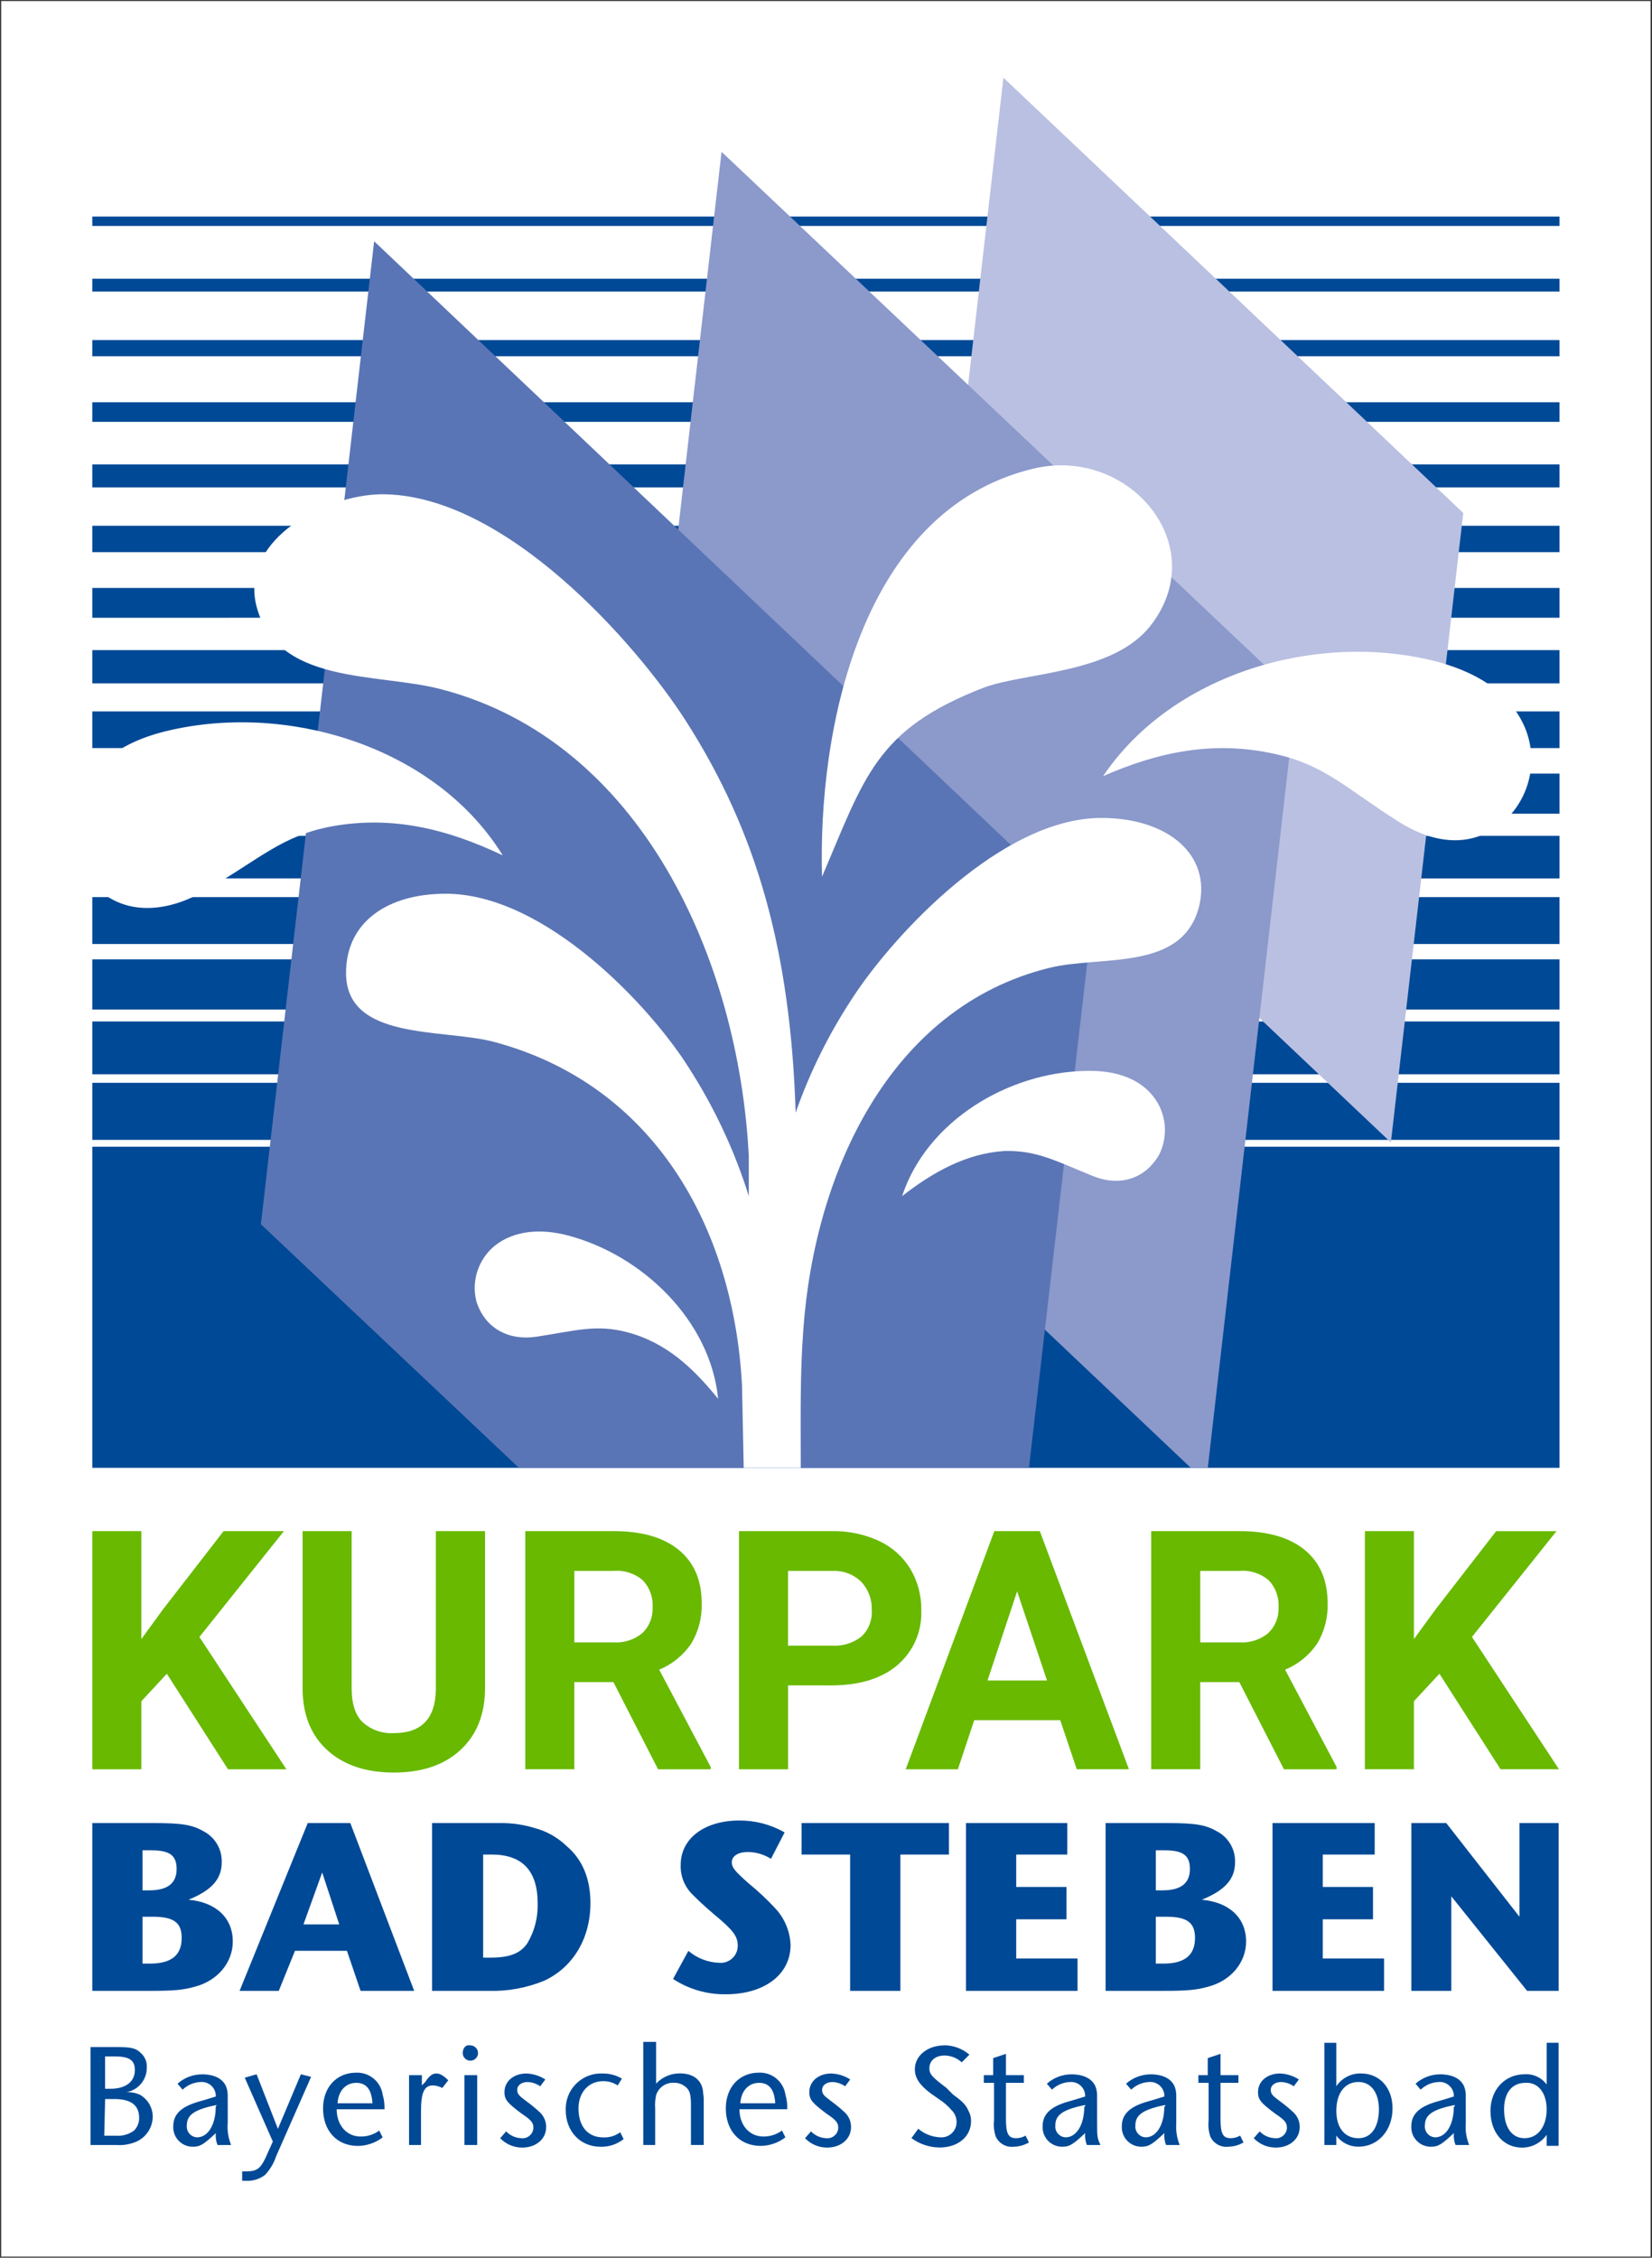
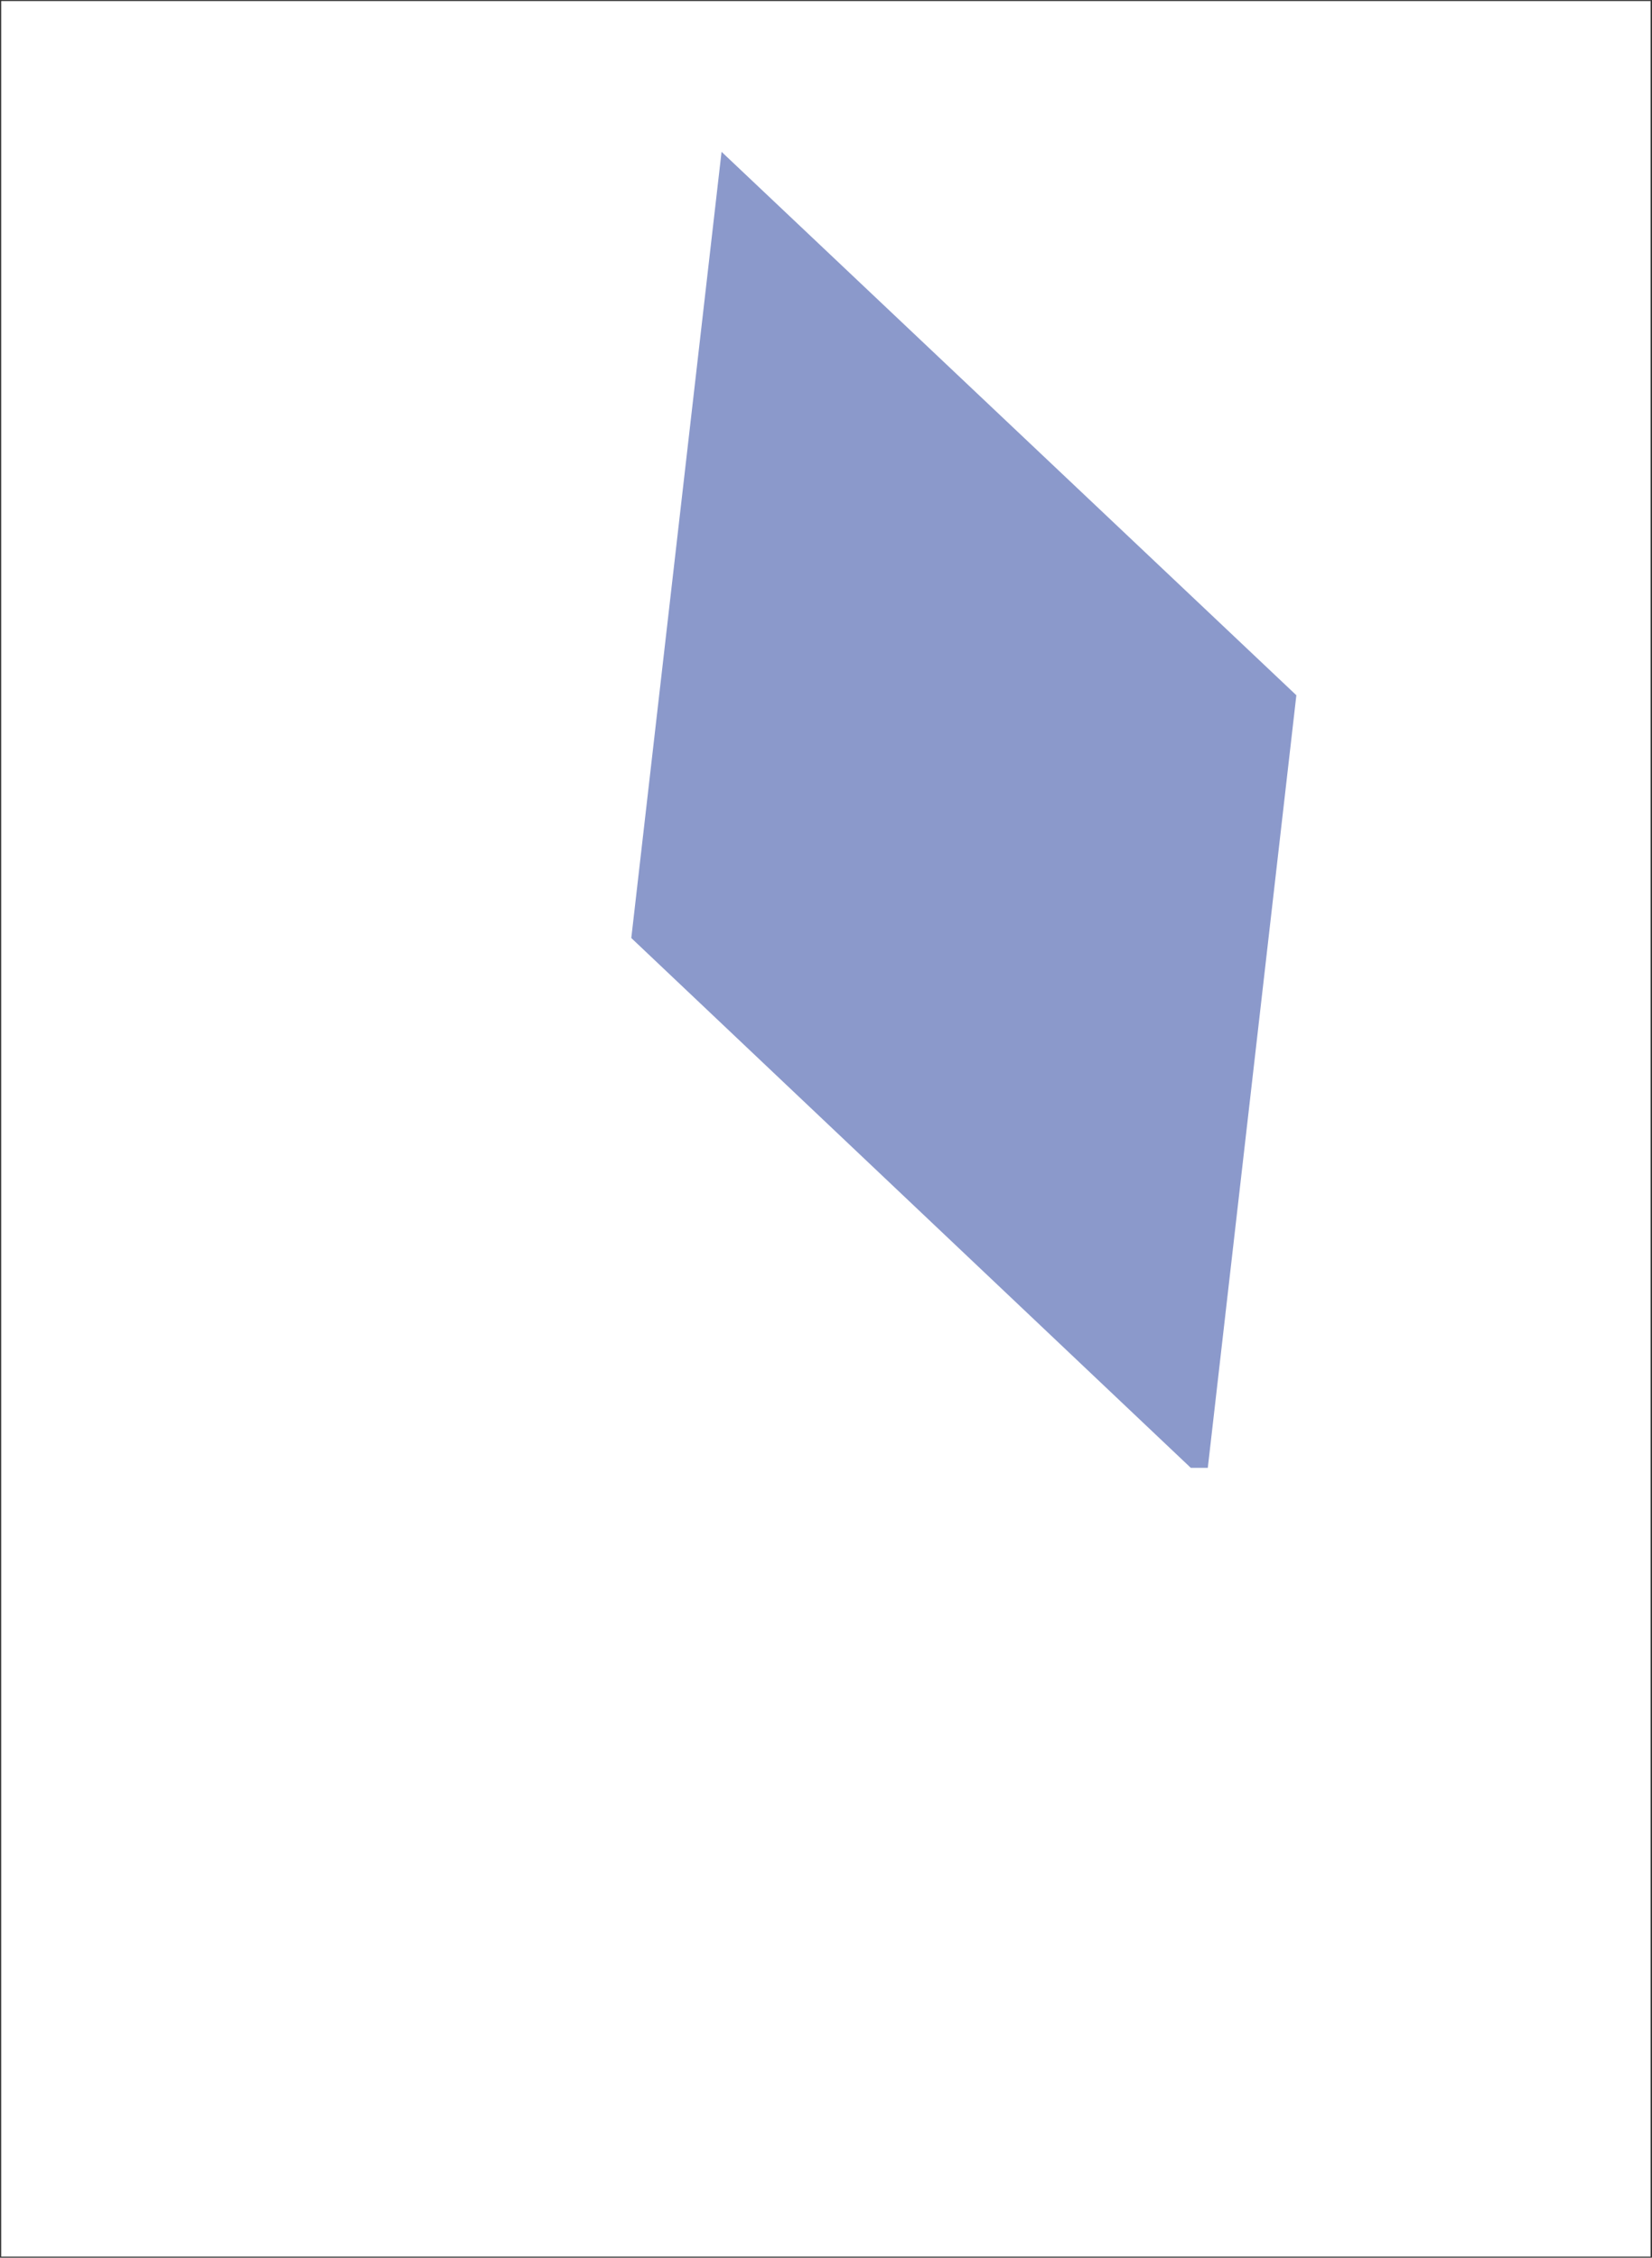
<svg xmlns="http://www.w3.org/2000/svg" version="1.1" id="Ebene_1" x="0px" y="0px" viewBox="0 0 65.102 88.943" enable-background="new 0 0 65.102 88.943" xml:space="preserve">
  <rect x="0" y="0" width="65.102" height="88.943" fill="#333333" stroke="none" />
  <g>
    <path fill="#FFFFFF" d="M0.046,0.041h65V88.9h-65V0.041z" />
-     <path fill="#004996" d="M33.302,83.229c0.153,0.15,0.238,0.356,0.235,0.571c0,0.47-0.403,0.805-0.939,0.805   c-0.329,0.002-0.645-0.131-0.873-0.369l0.235-0.269c0.158,0.165,0.375,0.262,0.604,0.269c0.007,0.001,0.015,0.001,0.022,0.002   c0.235,0.012,0.436-0.169,0.448-0.404c0-0.201-0.067-0.302-0.47-0.571c-0.537-0.404-0.671-0.537-0.671-0.839   c0-0.436,0.368-0.738,0.873-0.738l0.001,0.001c0.263,0.011,0.518,0.092,0.738,0.235l-0.201,0.269   c-0.147-0.105-0.323-0.164-0.504-0.168c-0.235,0-0.403,0.135-0.403,0.302c0,0.167,0.067,0.234,0.335,0.435   C32.931,82.904,33.122,83.061,33.302,83.229z M23.77,84.204c-0.604,0-0.973-0.435-0.973-1.141c0-0.638,0.403-1.074,0.973-1.074   c0.203-0.003,0.402,0.055,0.571,0.168l0.168-0.269c-0.234-0.137-0.501-0.207-0.772-0.201l0.002-0.001   c-0.769-0.029-1.415,0.571-1.444,1.339c-0.001,0.035-0.001,0.069,0,0.104c0,0.839,0.571,1.444,1.375,1.444   c0.328,0.008,0.649-0.099,0.906-0.302l-0.134-0.269C24.248,84.145,24.011,84.216,23.77,84.204z M26.794,81.683   c-0.356-0.003-0.697,0.143-0.939,0.403v-1.644H25.35v4.06l0.469,0.002v-1.444c-0.013-0.169-0.001-0.339,0.033-0.504   c0.089-0.311,0.381-0.52,0.705-0.504c0.189-0.005,0.371,0.068,0.504,0.201c0.134,0.134,0.168,0.302,0.168,0.705v1.544h0.504V82.69   c0-0.134-0.033-0.235-0.033-0.336C27.632,81.919,27.297,81.683,26.794,81.683z M30.953,82.524c0.061,0.207,0.084,0.423,0.067,0.638   l-0.001-0.067H29.14c0,0.638,0.403,1.074,0.939,1.074c0.265,0.005,0.525-0.078,0.738-0.235l0.134,0.269   c-0.279,0.214-0.621,0.332-0.973,0.336c-0.838,0-1.375-0.604-1.375-1.477c0-0.839,0.537-1.409,1.309-1.409   C30.431,81.635,30.879,82.011,30.953,82.524z M30.551,82.86c-0.034-0.537-0.235-0.805-0.638-0.805   c-0.403,0-0.705,0.301-0.738,0.805H30.551z M29.51,74.203c-0.571-0.504-0.671-0.638-0.671-0.839c0-0.235,0.235-0.403,0.638-0.403   c0.321,0.004,0.635,0.097,0.906,0.269l0.537-1.04c-0.541-0.311-1.155-0.473-1.779-0.47l-0.001,0c-1.375,0-2.315,0.705-2.315,1.745   c-0.018,0.441,0.153,0.868,0.47,1.175c0.201,0.201,0.369,0.369,0.839,0.772c0.772,0.638,0.939,0.873,0.939,1.242   c0.002,0.371-0.298,0.673-0.668,0.674c-0.023,0-0.046-0.001-0.069-0.003c-0.444-0.015-0.87-0.181-1.208-0.47l-0.604,1.107   c0.617,0.405,1.342,0.615,2.081,0.604c1.51,0,2.55-0.772,2.55-1.946c-0.023-0.554-0.25-1.08-0.638-1.477   C30.202,74.807,29.866,74.494,29.51,74.203z M37.395,71.82h-5.806v1.242h1.913v5.369h1.98v-5.369h1.913V71.82z M10.952,83.867   l-0.839-2.148l0.002-0.001l-0.47,0.134l1.107,2.517c-0.134,0.302-0.201,0.435-0.302,0.671c-0.201,0.403-0.335,0.504-0.772,0.504   H9.544v0.369h0.101c0.288,0.025,0.576-0.058,0.805-0.235c0.196-0.212,0.345-0.464,0.435-0.738l1.375-3.121l-0.403-0.101   L10.952,83.867z M10.986,78.431H9.442l2.685-6.611h1.678l2.517,6.611h-2.113l-0.537-1.577h-2.048L10.986,78.431z M11.959,75.813   h1.409l-0.671-2.047L11.959,75.813z M37.565,82.523l-0.269-0.269c-0.571-0.435-0.671-0.537-0.671-0.772   c0-0.302,0.235-0.504,0.604-0.504c0.249,0.005,0.488,0.1,0.671,0.269l0.302-0.302c-0.271-0.233-0.616-0.364-0.973-0.369   l-0.001,0.002c-0.671,0-1.175,0.403-1.175,0.939c0,0.336,0.168,0.604,0.604,0.939l0.335,0.235c0.188,0.12,0.358,0.267,0.504,0.435   c0.127,0.123,0.2,0.293,0.201,0.47c0.004,0.332-0.262,0.604-0.594,0.608c-0.026,0-0.052-0.001-0.077-0.004   c-0.309-0.018-0.603-0.136-0.839-0.336l-0.269,0.369c0.321,0.236,0.709,0.365,1.107,0.369c0.738,0,1.242-0.435,1.242-1.04   c0.003-0.141-0.032-0.28-0.101-0.403C38.068,82.926,37.934,82.791,37.565,82.523z M9.174,76.484c0,0.839-0.604,1.544-1.477,1.779   c-0.47,0.134-0.839,0.168-1.779,0.168H3.637V71.82h2.349c1.241,0,1.61,0.067,2.114,0.369c0.409,0.248,0.653,0.697,0.638,1.175   c0,0.671-0.403,1.107-1.309,1.477C8.536,74.941,9.174,75.578,9.174,76.484z M5.617,74.471h0.269c0.705,0,1.074-0.268,1.074-0.839   c0-0.537-0.268-0.738-1.007-0.738H5.617V74.471z M7.16,76.35c0-0.604-0.302-0.839-1.141-0.839H5.617l0,0v1.846h0.302   C6.757,77.357,7.16,77.021,7.16,76.35z M6.019,83.397c-0.008,0.42-0.256,0.798-0.638,0.973c-0.254,0.108-0.53,0.154-0.805,0.134   H3.569v-3.859h1.007c0.571,0,0.772,0.033,0.973,0.235c0.164,0.143,0.25,0.354,0.235,0.571c0.008,0.479-0.334,0.892-0.805,0.973   c0.184-0.009,0.368,0.025,0.537,0.101C5.828,82.703,6.021,83.036,6.019,83.397z M4.141,82.289h0.201   c0.604,0,0.973-0.269,0.973-0.738c0-0.403-0.235-0.537-0.805-0.537H4.141V82.289z M5.483,83.431c0-0.503-0.335-0.738-0.973-0.738   H4.141l0.001,0l-0.033,1.444h0.435c0.262,0.025,0.525-0.046,0.738-0.201C5.416,83.802,5.489,83.619,5.483,83.431z M8.974,83.632   c-0.025,0.297,0.021,0.596,0.134,0.873H8.572c-0.06-0.149-0.083-0.31-0.067-0.47c-0.471,0.436-0.604,0.537-0.906,0.537   c-0.014,0-0.028,0-0.042-0.001c-0.424-0.021-0.75-0.381-0.729-0.804c0-0.469,0.302-0.772,1.007-0.973l0.235-0.067l0.435-0.134   c0.001-0.023,0-0.045-0.002-0.068c-0.027-0.305-0.297-0.53-0.602-0.503c-0.264,0.012-0.514,0.119-0.705,0.302l-0.201-0.235   c0.268-0.238,0.614-0.37,0.973-0.369c0.47,0,0.805,0.168,0.939,0.47c0.042,0.107,0.064,0.221,0.067,0.335L8.974,83.632   L8.974,83.632z M8.537,82.927l-0.302,0.067c-0.638,0.168-0.873,0.369-0.873,0.738c-0.001,0.007-0.001,0.015-0.002,0.022   c-0.012,0.235,0.169,0.436,0.404,0.448c0.436,0,0.738-0.503,0.738-1.208h0L8.537,82.927z M23.268,74.974   c0,1.376-0.671,2.517-1.812,3.054c-0.701,0.29-1.456,0.427-2.215,0.403l-2.215,0V71.82h2.718c0.455-0.001,0.908,0.067,1.342,0.201   c0.467,0.126,0.894,0.369,1.242,0.705C22.966,73.263,23.268,74.035,23.268,74.974z M21.187,74.974c0-1.275-0.604-1.913-1.812-1.913   H19.04v4.061h0.301c0.739,0,1.175-0.168,1.444-0.571C21.067,76.075,21.206,75.528,21.187,74.974z M15.081,82.525   c0.061,0.207,0.084,0.423,0.067,0.638l-0.001-0.067h-1.879c0,0.638,0.403,1.074,0.939,1.074c0.265,0.005,0.525-0.078,0.738-0.235   l0.134,0.269c-0.279,0.214-0.621,0.332-0.973,0.336c-0.838,0-1.375-0.604-1.375-1.477c0-0.839,0.537-1.409,1.309-1.409   C14.559,81.636,15.007,82.011,15.081,82.525z M14.678,82.86c-0.034-0.537-0.235-0.805-0.638-0.805   c-0.403,0-0.705,0.301-0.738,0.805H14.678z M18.523,80.577c-0.006,0-0.013,0-0.019,0.001c-0.134-0.033-0.269,0.101-0.269,0.302h0   c0,0.167,0.135,0.302,0.302,0.302c0.167,0,0.302-0.135,0.302-0.302C18.835,80.709,18.694,80.574,18.523,80.577z M20.718,82.76   c-0.269-0.201-0.336-0.269-0.336-0.435c0-0.167,0.168-0.302,0.403-0.302c0.181,0.004,0.357,0.063,0.504,0.168l0.201-0.269   c-0.221-0.143-0.476-0.224-0.738-0.235l0-0.001c-0.504,0-0.873,0.302-0.873,0.738c0,0.302,0.134,0.435,0.671,0.839   c0.403,0.269,0.47,0.369,0.47,0.571c-0.012,0.235-0.213,0.416-0.448,0.404c-0.007,0-0.015-0.001-0.022-0.002   c-0.229-0.007-0.446-0.103-0.604-0.269l-0.235,0.269c0.228,0.238,0.543,0.372,0.873,0.369c0.537,0,0.939-0.336,0.939-0.805   c0.003-0.214-0.082-0.42-0.235-0.571C21.108,83.061,20.918,82.904,20.718,82.76z M16.826,81.921l-0.067,0.101l-0.134,0.134v-0.403   H16.12v2.752l0.471,0v-1.342c0-0.738,0.134-1.007,0.47-1.007c0.129,0.006,0.255,0.04,0.369,0.101l0.235-0.302   c-0.201-0.201-0.336-0.269-0.47-0.269C17.061,81.686,16.96,81.753,16.826,81.921z M18.302,84.504l0.504,0v-2.752h-0.504V84.504z    M3.637,42.323h57.819v-2.081H3.637V42.323z M3.637,24.337l57.819-0.001v-1.174H3.637V24.337z M3.637,39.773h57.819v-1.98H3.637   V39.773z M4.141,32.055l57.315-0.001v-1.577H4.141V32.055z M3.637,29.471h57.819v-1.444H3.637V29.471z M3.637,37.189l57.819,0   v-1.846H3.637V37.189z M4.141,34.605l57.315,0.001v-1.678H4.141V34.605z M3.637,26.921l57.819,0v-1.309H3.637V26.921z    M3.637,21.753h57.819v-1.04H3.637V21.753z M3.637,11.484h57.819V10.98H3.637V11.484z M3.637,8.531V8.9h57.819V8.531H3.637z    M3.637,14.035h57.819v-0.638H3.637V14.035z M3.637,16.619l57.819,0v-0.772H3.637V16.619z M3.637,19.202l57.819,0v-0.907H3.637   V19.202z M40.046,84.236c-0.302,0-0.403-0.168-0.403-0.738v-1.444h0.705v-0.302h-0.705v-0.839l-0.504,0.168v0.671H38.77v0.302   h0.403v1.477c-0.024,0.215-0.001,0.432,0.067,0.638c0.123,0.272,0.407,0.435,0.705,0.403c0.212-0.004,0.42-0.062,0.604-0.168   l-0.134-0.269C40.303,84.2,40.176,84.234,40.046,84.236z M48.502,84.236c-0.302,0-0.403-0.168-0.403-0.738v-1.444h0.705v-0.302   h-0.705v-0.839l-0.504,0.168v0.671h-0.369v0.302h0.403v1.477c-0.024,0.215-0.001,0.432,0.067,0.638   c0.123,0.272,0.407,0.435,0.705,0.403c0.212-0.004,0.42-0.062,0.604-0.168l-0.134-0.269C48.758,84.2,48.631,84.234,48.502,84.236z    M49.106,76.484c0,0.839-0.604,1.544-1.477,1.779c-0.47,0.134-0.839,0.168-1.779,0.168H43.57V71.82h2.349   c1.241,0,1.61,0.067,2.114,0.369c0.409,0.248,0.653,0.697,0.638,1.175c0,0.671-0.403,1.107-1.309,1.477   C48.469,74.941,49.106,75.578,49.106,76.484z M45.549,74.471h0.269c0.705,0,1.074-0.268,1.074-0.839   c0-0.537-0.268-0.738-1.007-0.738h-0.336V74.471z M47.093,76.35c0-0.604-0.302-0.839-1.141-0.839h-0.403l0,0v1.846h0.302   C46.69,77.357,47.093,77.021,47.093,76.35z M3.637,44.907h57.819v-2.248H3.637V44.907z M50.414,82.76   c-0.269-0.201-0.336-0.269-0.336-0.435c0-0.167,0.168-0.302,0.403-0.302c0.181,0.004,0.357,0.063,0.504,0.168l0.201-0.269   c-0.221-0.143-0.476-0.224-0.738-0.235l0-0.001c-0.504,0-0.873,0.302-0.873,0.738c0,0.302,0.134,0.435,0.671,0.839   c0.403,0.269,0.47,0.369,0.47,0.571c-0.012,0.235-0.213,0.416-0.448,0.404c-0.007,0-0.015-0.001-0.022-0.002   c-0.229-0.007-0.446-0.103-0.604-0.269l-0.235,0.269c0.228,0.238,0.543,0.372,0.873,0.369c0.537,0,0.939-0.336,0.939-0.805   c0.003-0.214-0.082-0.42-0.235-0.571C50.804,83.061,50.614,82.904,50.414,82.76z M42.06,73.061V71.82h-3.993v6.611h4.396v-1.275   h-2.416v-1.544h1.98v-1.275h-1.98v-1.275H42.06z M43.235,83.632c0,0.503,0,0.604,0.134,0.873h-0.537   c-0.06-0.149-0.083-0.31-0.067-0.47c-0.471,0.436-0.604,0.537-0.906,0.537c-0.014,0-0.028,0-0.042-0.001   c-0.424-0.021-0.75-0.381-0.729-0.804c0-0.469,0.302-0.772,1.007-0.973l0.235-0.067l0.435-0.134c0.001-0.023,0-0.045-0.002-0.068   c-0.027-0.305-0.297-0.53-0.602-0.503c-0.264,0.012-0.514,0.119-0.705,0.302l-0.201-0.235c0.268-0.238,0.614-0.37,0.973-0.369   c0.47,0,0.805,0.168,0.939,0.47c0.042,0.107,0.064,0.221,0.067,0.335L43.235,83.632L43.235,83.632z M42.764,82.927l-0.302,0.067   c-0.638,0.168-0.873,0.369-0.873,0.738c-0.001,0.007-0.001,0.014-0.002,0.022c-0.012,0.235,0.169,0.436,0.404,0.448   c0.436,0,0.738-0.503,0.738-1.208h0.034V82.927z M46.356,83.632c-0.025,0.297,0.021,0.596,0.134,0.873h-0.537   c-0.06-0.149-0.083-0.31-0.067-0.47c-0.471,0.436-0.604,0.537-0.906,0.537c-0.014,0-0.028,0-0.042-0.001   c-0.424-0.021-0.75-0.381-0.729-0.804c0-0.469,0.302-0.772,1.007-0.973l0.235-0.067l0.435-0.134c0.001-0.023,0-0.045-0.002-0.068   c-0.027-0.305-0.297-0.53-0.602-0.503c-0.264,0.012-0.514,0.119-0.705,0.302l-0.201-0.235c0.268-0.238,0.614-0.369,0.972-0.369   c0.47,0,0.805,0.168,0.939,0.47c0.042,0.107,0.064,0.221,0.067,0.335v1.107L46.356,83.632z M45.918,82.927l-0.302,0.067   c-0.638,0.168-0.873,0.369-0.873,0.738c-0.001,0.007-0.001,0.014-0.002,0.022c-0.012,0.235,0.169,0.436,0.404,0.448   c0.436,0,0.738-0.503,0.738-1.208h0.034V82.927z M59.879,75.511l-2.886-3.691h-1.375v6.611h1.575v-3.725l2.987,3.725h1.243V71.82   h-1.544V75.511z M60.951,80.477h0.47v4.06h-0.47v-0.435c-0.222,0.318-0.586,0.507-0.973,0.504c-0.738,0-1.242-0.604-1.242-1.444   c0-0.84,0.571-1.444,1.342-1.444c0.341-0.025,0.67,0.127,0.873,0.403v0V80.477z M60.951,83.095L60.951,83.095   c0-0.638-0.335-1.074-0.839-1.04c-0.537,0-0.839,0.403-0.839,1.04c0,0.706,0.301,1.141,0.805,1.141   C60.615,84.235,60.951,83.766,60.951,83.095z M3.637,57.827h57.819V45.176H3.637V57.827z M54.877,83.06   c0,0.872-0.571,1.51-1.342,1.51c-0.344,0.004-0.669-0.158-0.873-0.435v0.369h-0.47v-4.026h0.47v1.711   c0.217-0.324,0.584-0.514,0.973-0.504C54.373,81.686,54.877,82.255,54.877,83.06z M54.34,83.095c0-0.638-0.301-1.074-0.805-1.074   c-0.537,0-0.873,0.436-0.873,1.141c0,0.671,0.336,1.074,0.873,1.074C54.038,84.236,54.34,83.799,54.34,83.095z M54.174,73.061   V71.82h-4.027v6.611h4.396v-1.275h-2.416v-1.544h1.98v-1.275h-1.98v-1.275H54.174z M57.764,83.632   c-0.025,0.297,0.021,0.596,0.134,0.873h-0.537c-0.06-0.149-0.083-0.31-0.067-0.47c-0.471,0.436-0.604,0.537-0.906,0.537   c-0.014,0-0.028,0-0.042-0.001c-0.424-0.021-0.75-0.381-0.729-0.804c0-0.469,0.302-0.772,1.007-0.973l0.235-0.067l0.435-0.134   c0.001-0.023,0-0.045-0.002-0.068c-0.027-0.305-0.297-0.53-0.602-0.503c-0.264,0.012-0.514,0.119-0.705,0.302l-0.201-0.235   c0.268-0.238,0.614-0.37,0.973-0.369c0.47,0,0.805,0.168,0.939,0.47c0.042,0.107,0.064,0.221,0.067,0.335L57.764,83.632   L57.764,83.632z M57.327,82.927l-0.302,0.067c-0.638,0.168-0.873,0.369-0.873,0.738c-0.001,0.007-0.001,0.015-0.002,0.022   c-0.012,0.235,0.169,0.436,0.404,0.448c0.436,0,0.738-0.503,0.738-1.208l0.034,0V82.927z" />
-     <path fill="#BAC0E1" d="M36.691,27.86l2.852-24.799l18.121,17.148l-2.852,24.799L36.691,27.86z" />
    <path fill="#8B99CB" d="M24.878,36.954l3.557-30.973L51.087,27.39l-3.49,30.436h-0.671L24.878,36.954z" />
-     <path fill="#5A75B5" d="M10.281,48.229l4.463-38.724l28.288,26.811l-2.483,21.51H20.449L10.281,48.229z" />
-     <path id="_7_1_" fill="#FFFFFF" d="M35.55,47.122c0.973-2.953,4.161-4.866,7.215-4.933c1.074-0.033,2.081,0.235,2.685,1.007   c0.511,0.652,0.602,1.539,0.235,2.282c-0.571,1.007-1.611,1.275-2.651,0.839c-1.409-0.571-2.181-1.007-3.456-0.973   C38.066,45.444,36.758,46.182,35.55,47.122L35.55,47.122z M32.395,34.538c-0.168-5.705,1.477-14.43,8.322-16.074   c3.758-0.906,7.08,3.02,4.631,6.175c-1.477,1.913-4.967,1.846-6.576,2.45C34.51,28.732,34.075,30.612,32.395,34.538L32.395,34.538z    M3.637,34.806v-4.329c0.805-1.007,2.013-1.51,3.389-1.779c4.697-0.939,10.235,0.873,12.786,5c-2.181-1.04-4.363-1.577-6.745-1.141   c-1.98,0.369-2.852,1.309-4.967,2.517C6.624,35.947,4.845,36.148,3.637,34.806L3.637,34.806z M31.657,52.39   c-0.134,1.779-0.101,3.456-0.101,5.436h-2.248l-0.067-3.255c-0.335-6.242-3.49-11.846-9.765-13.523   c-2.013-0.537-5.839-0.033-5.839-2.718c0-2.013,1.644-3.121,3.926-3.121c3.926,0,8.087,4.463,9.597,6.879   c1.004,1.566,1.794,3.259,2.349,5.034v-1.577c-0.403-7.785-4.262-16.342-12.114-18.389c-2.517-0.671-6.576-0.134-7.315-3.389   c-0.537-2.584,2.785-4.262,4.933-4.295c4.899-0.033,10.101,5.94,12.013,8.926c2.818,4.396,4.127,9.094,4.329,15.436   c0.574-1.635,1.352-3.191,2.315-4.631c1.577-2.383,5.805-6.98,9.732-6.98c2.617,0,4.329,1.444,3.859,3.456   c-0.638,2.617-3.859,1.946-5.906,2.45C35.08,39.672,32.094,46.182,31.657,52.39L31.657,52.39z M43.469,30.578   c2.718-4.027,8.322-5.671,12.953-4.564c1.644,0.403,3.02,1.175,3.658,2.617c0.512,1.191,0.276,2.571-0.604,3.523   c-1.275,1.309-2.886,1.141-4.329,0.235c-2.081-1.309-2.919-2.248-4.899-2.685C47.864,29.169,45.683,29.605,43.469,30.578   L43.469,30.578z M28.3,55.108c-0.973-1.208-2.047-2.215-3.557-2.617c-1.242-0.335-2.047-0.067-3.591,0.168   c-1.074,0.168-2.047-0.302-2.383-1.409c-0.197-0.809,0.091-1.658,0.738-2.181c0.772-0.604,1.812-0.671,2.852-0.403   C25.313,49.437,27.996,52.021,28.3,55.108L28.3,55.108z" />
-     <path fill="#68B900" d="M7.858,64.489l3.428,5.213H8.985l-2.41-3.763L5.57,67.022v2.681H3.637V60.32H5.57v4.253l0.85-1.166   l2.391-3.087h2.378L7.858,64.489z M17.176,66.564c-0.017,1.142-0.569,1.714-1.656,1.714c-0.447,0.026-0.886-0.126-1.221-0.422   c-0.294-0.281-0.441-0.729-0.441-1.343V60.32h-1.933v6.249c0.013,1.013,0.341,1.81,0.985,2.391c0.644,0.58,1.514,0.871,2.609,0.871   c1.114,0,1.992-0.298,2.633-0.895c0.642-0.597,0.962-1.409,0.962-2.436v-6.18h-1.938V66.564z M25.977,65.778l2.03,3.834v0.09   h-2.074l-1.76-3.435h-1.54v3.434H20.7V60.32h3.486c1.108,0,1.963,0.247,2.564,0.741c0.602,0.494,0.902,1.192,0.902,2.094   c0.021,0.563-0.124,1.12-0.415,1.601C26.925,65.213,26.487,65.568,25.977,65.778z M25.718,63.31   c0.022-0.385-0.115-0.762-0.377-1.044c-0.318-0.277-0.735-0.415-1.156-0.38h-1.551l0,2.816h1.558   c0.41,0.026,0.813-0.107,1.128-0.371C25.593,64.065,25.739,63.692,25.718,63.31z M36.306,63.427   c0.038,0.832-0.31,1.635-0.944,2.175c-0.629,0.53-1.5,0.795-2.612,0.796l-1.694-0.001v3.305h-1.934V60.32h3.66   c0.641-0.013,1.277,0.119,1.859,0.387c0.511,0.237,0.94,0.619,1.234,1.1C36.166,62.296,36.315,62.857,36.306,63.427z    M34.354,63.439c0.018-0.411-0.128-0.812-0.406-1.115c-0.297-0.294-0.703-0.453-1.121-0.438h-1.772v2.945h1.727   c0.421,0.029,0.838-0.099,1.17-0.361C34.231,64.202,34.379,63.825,34.354,63.439z M40.977,60.32l3.512,9.381h-2.056l-0.651-1.932   h-3.39l-0.644,1.933h-2.056l3.492-9.382H40.977z M41.261,66.204l-1.178-3.512l-1.167,3.512H41.261z M50.643,65.778l2.03,3.834v0.09   h-2.076l-1.758-3.435h-1.54v3.434h-1.933V60.32h3.486c1.108,0,1.963,0.247,2.564,0.741c0.602,0.494,0.902,1.192,0.902,2.094   c0.021,0.563-0.123,1.12-0.415,1.601C51.592,65.213,51.154,65.568,50.643,65.778z M50.385,63.31   c0.021-0.385-0.115-0.762-0.377-1.044c-0.318-0.277-0.735-0.415-1.156-0.38h-1.553l0.001,2.816h1.558   c0.41,0.026,0.813-0.107,1.128-0.371C50.26,64.065,50.405,63.692,50.385,63.31z M58.007,64.489l3.332-4.169h-2.378l-2.391,3.087   l-0.85,1.166V60.32h-1.933v9.381h1.933v-2.681l1.005-1.081l2.409,3.762h2.302L58.007,64.489z" />
  </g>
</svg>